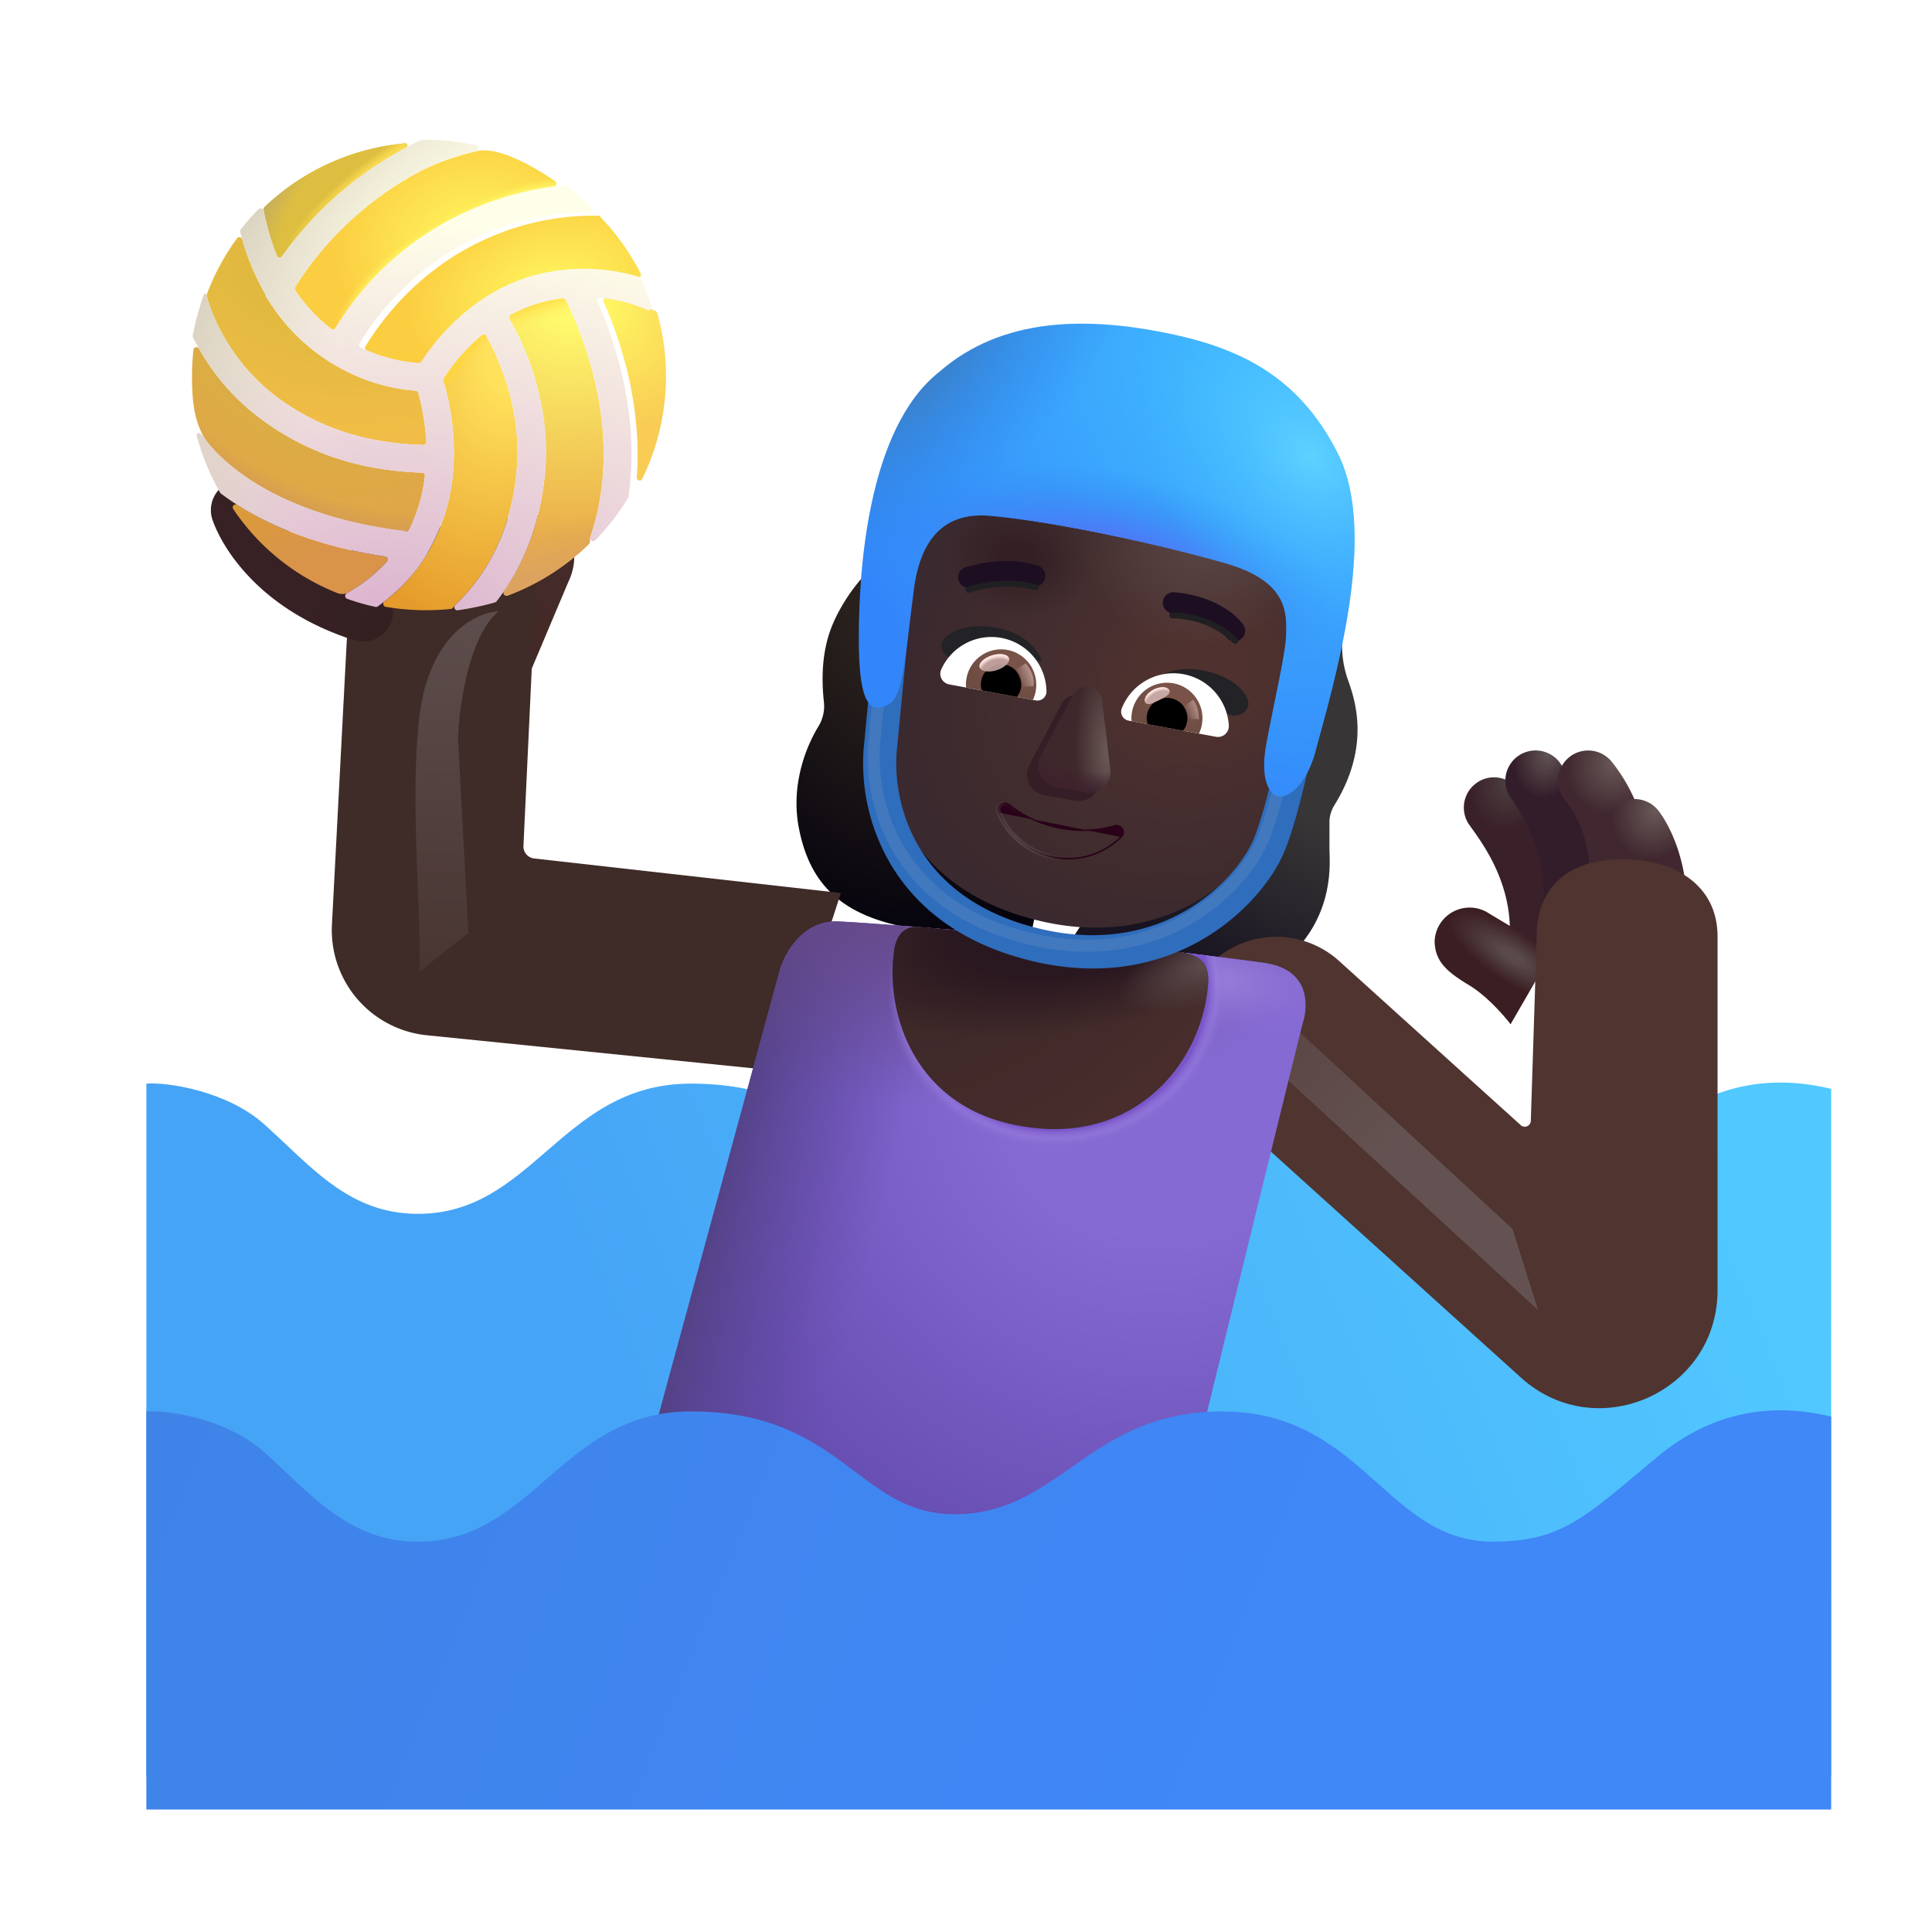
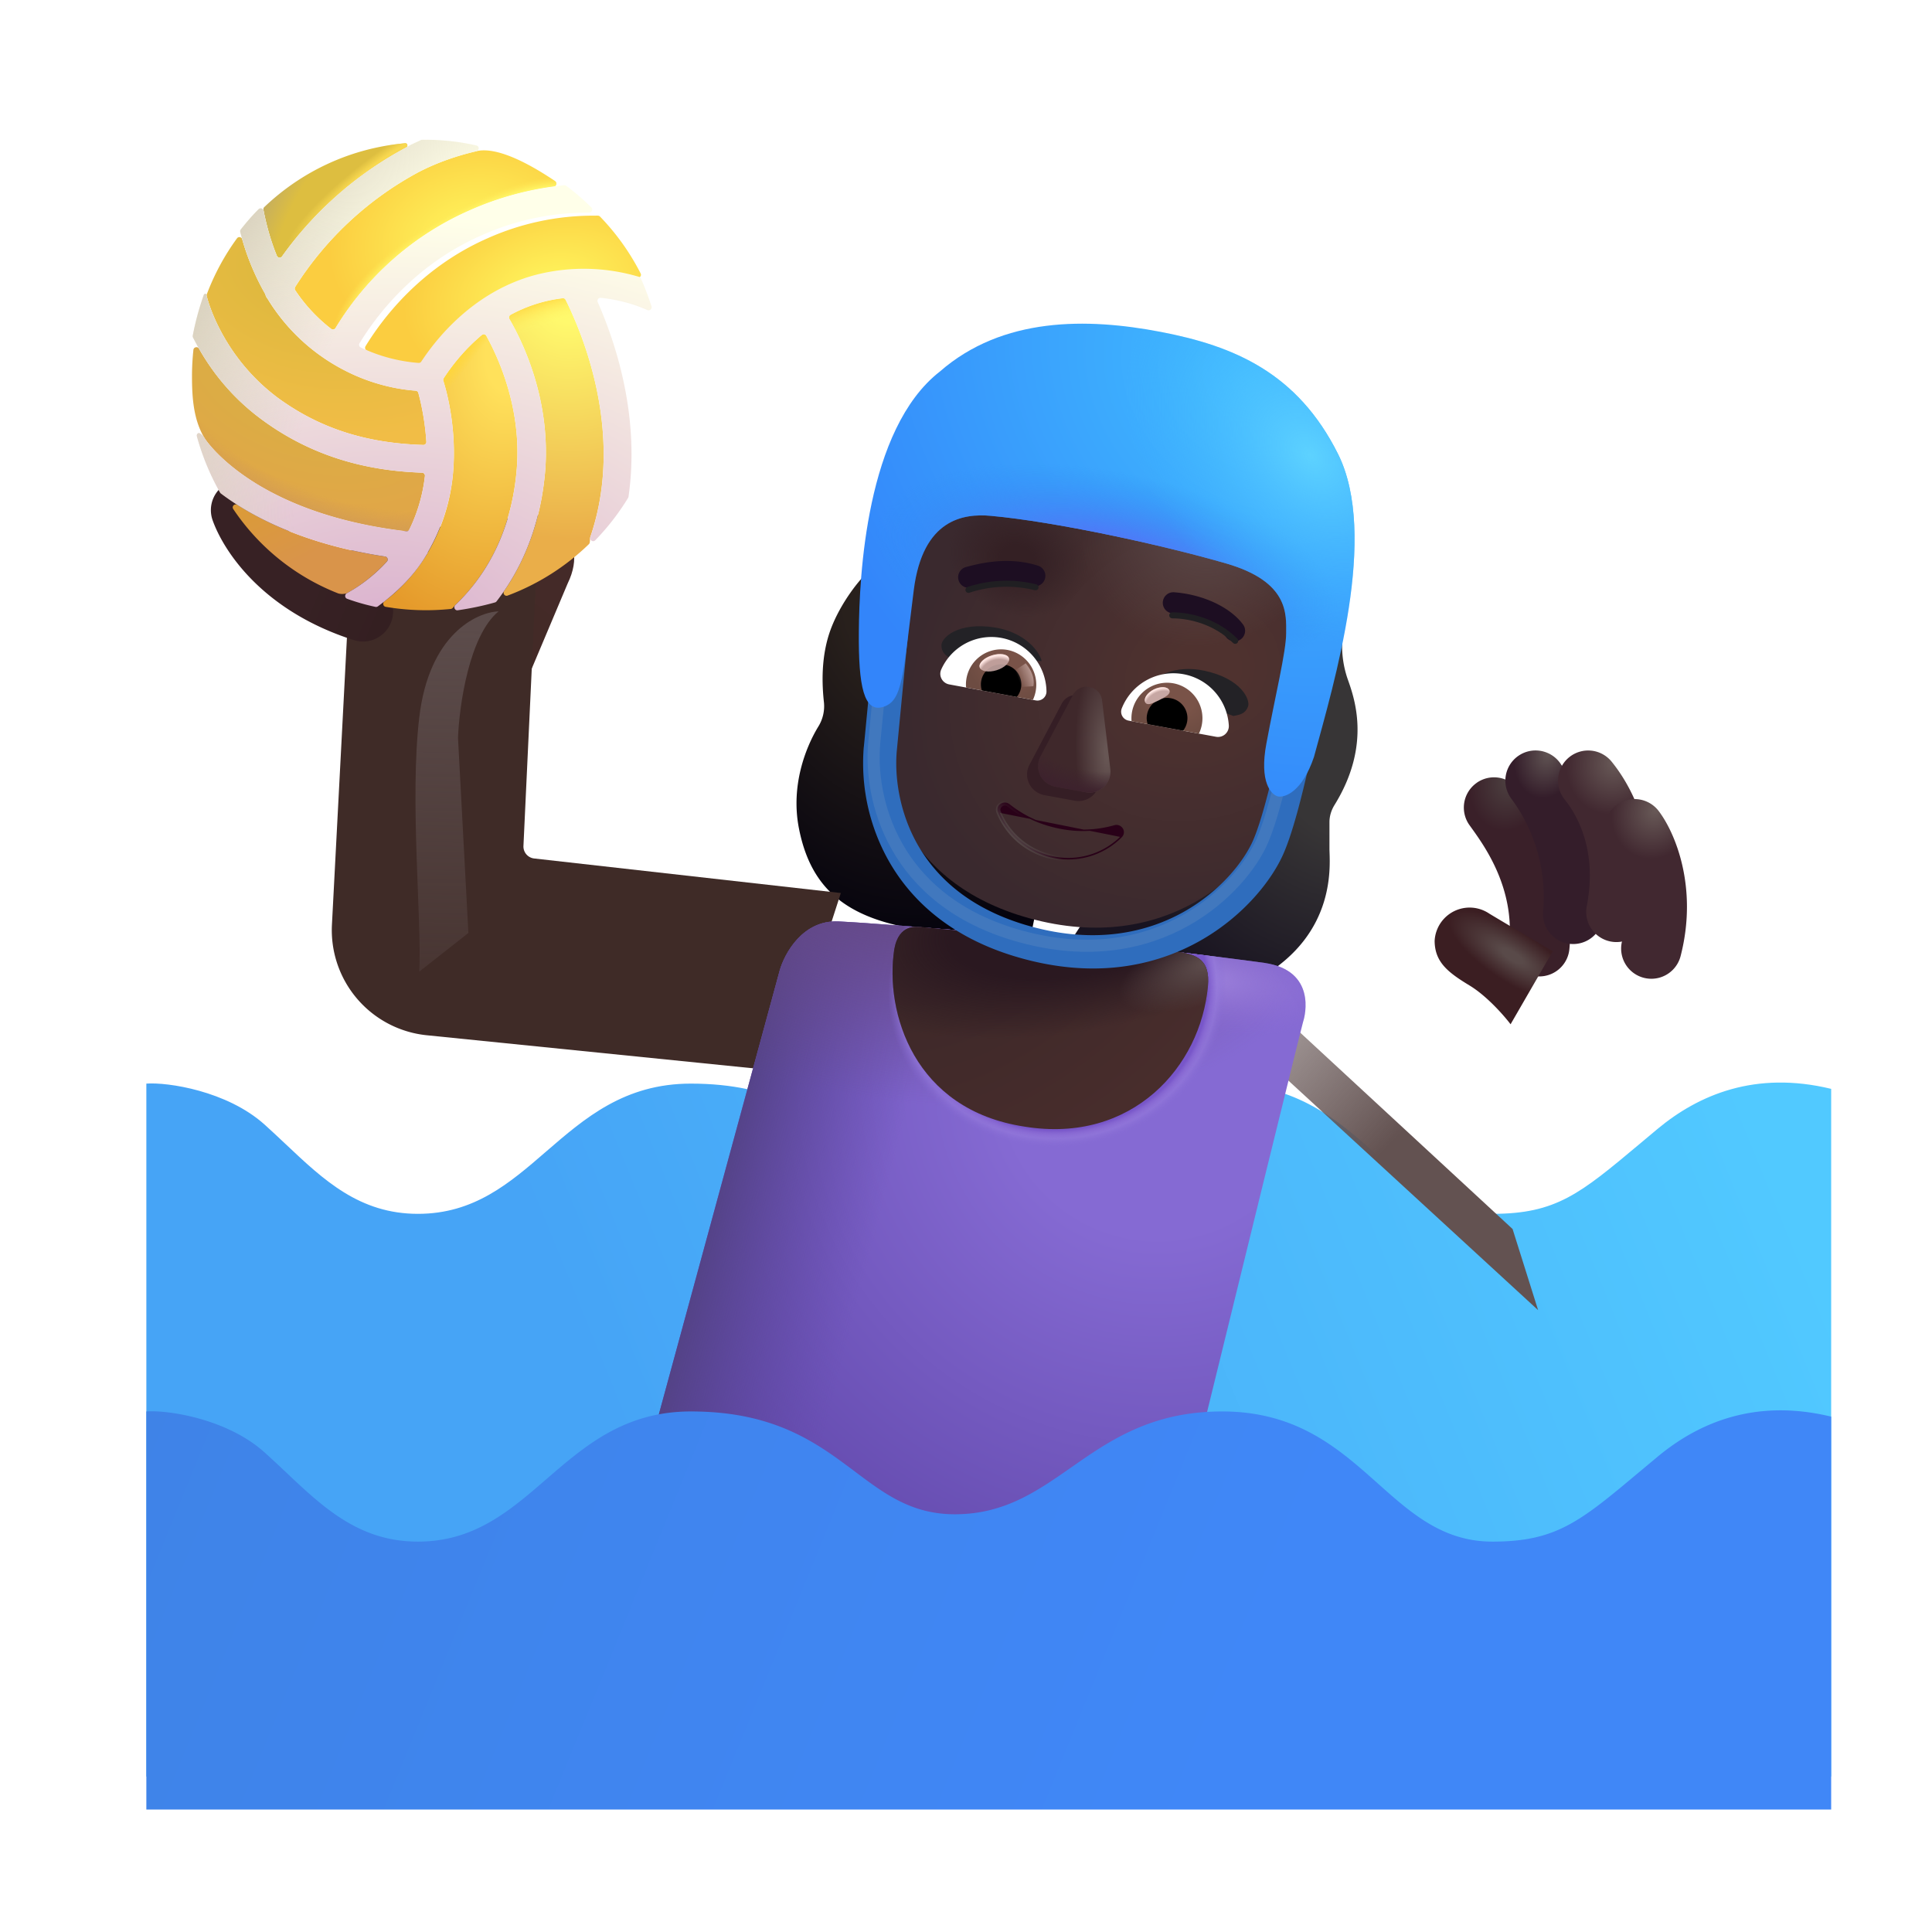
<svg xmlns="http://www.w3.org/2000/svg" fill="none" viewBox="0 0 32 32">
  <path fill="url(#svg-7a8cb580-20f5-4a3d-83d5-8f0069f72189-a)" d="M13.754 10.438c.163-.45.503-.878.672-1.008l3.375 2.43-.742 3.718c-.094 0-.552-.031-1.633-.156-1.351-.156-1.992-.656-2.195-1.711-.134-.697.11-1.325.32-1.672a.64.64 0 0 0 .097-.397c-.035-.313-.051-.769.106-1.204" />
  <path fill="url(#svg-c3cb347f-16fa-47b8-8681-a25834ee4f38-b)" d="M22.317 11.234a1.7 1.7 0 0 1-.086-.617c.063 0-.75-.104-1.164-.156l-3.531 5.43 3.336.304c1.289-.742 1.148-1.906 1.148-2.14v-.439c0-.101.032-.2.085-.285.623-1.008.317-1.797.212-2.097" />
  <g filter="url(#svg-6f49982a-22cb-4967-846c-f265bbb635cb-c)">
    <path fill="url(#svg-cf3b185f-c02e-48ba-bf2b-875a1e7f8892-d)" d="M30.18 29.575v-11.39c-1.258-.305-2.198.1-2.875.663l-.301.252c-.982.822-1.379 1.155-2.434 1.155-.818 0-1.343-.468-1.903-.967-.644-.574-1.335-1.19-2.573-1.19-1.172 0-1.859.48-2.504.929-.571.399-1.11.774-1.926.774-.712 0-1.16-.336-1.657-.71-.623-.467-1.323-.993-2.714-.993-1.098 0-1.755.57-2.395 1.123-.605.524-1.194 1.034-2.125 1.034-.968 0-1.56-.558-2.194-1.157q-.169-.16-.345-.32c-.625-.562-1.612-.706-1.96-.68v11.477z" />
  </g>
  <path fill="url(#svg-4e63a403-665d-404d-8111-c7bc90f97ad2-e)" d="m8.625 8.669.458.045c.064.006.128.02.182.056.242.158.338.483.137.895l-.87 2.062-.892-.84z" />
  <g filter="url(#svg-f590b99e-bad4-4f58-9f89-486b6109de8b-f)">
    <path fill="#3F2B27" d="m5.298 15.914.335-6.413 3.094-.375-.257 5.485a.2.2 0 0 0 .177.208l5.08.572-.954 2.954-5.904-.598a1.75 1.75 0 0 1-1.571-1.833" />
  </g>
  <path fill="url(#svg-e142486f-bb5a-4b6c-b466-99558a01ae07-g)" fill-rule="evenodd" d="M24.46 12.965a.5.5 0 0 1 .697.125l.04.056c.214.294.92 1.264.797 2.574a.5.5 0 1 1-.996-.095c.087-.915-.401-1.598-.617-1.9l-.046-.064a.5.5 0 0 1 .126-.696" clip-rule="evenodd" />
  <path fill="url(#svg-4f0b7ac8-6e40-4801-973e-3ffba33bb68b-h)" fill-rule="evenodd" d="M3.824 7.979a.5.5 0 0 1 .639.302c.08.225.493.986 1.711 1.372a.5.5 0 0 1-.302.953c-1.544-.489-2.176-1.499-2.35-1.988a.5.5 0 0 1 .302-.639" clip-rule="evenodd" />
  <path fill="url(#svg-ebf07226-ad10-495c-93e6-81329e4ba401-i)" fill-rule="evenodd" d="M25.148 12.52a.5.5 0 0 1 .709.143c.188.27.824 1.181.695 2.537a.5.5 0 0 1-.995-.094 2.73 2.73 0 0 0-.534-1.89.5.5 0 0 1 .125-.696" clip-rule="evenodd" />
  <path fill="url(#svg-86127759-4a9a-4e08-afd9-a468758bfb91-j)" fill-rule="evenodd" d="M25.992 12.541a.5.5 0 0 1 .703.076c.268.331.83 1.207.571 2.567a.5.5 0 1 1-.982-.187c.186-.976-.212-1.56-.367-1.753a.5.5 0 0 1 .075-.703" clip-rule="evenodd" />
  <path fill="url(#svg-8e77e74d-5018-4f7e-bd33-2e7cff582fa3-k)" fill-rule="evenodd" d="M26.77 13.339a.5.5 0 0 1 .7.09c.267.347.662 1.258.366 2.407a.5.5 0 1 1-.969-.25c.212-.818-.089-1.416-.189-1.546a.5.5 0 0 1 .091-.701" clip-rule="evenodd" />
  <path fill="url(#svg-99f26bfc-3a19-4ad0-9054-695f59186c3f-l)" d="M24.344 16.325c.287.175.57.5.676.64l.699-1.21c-.192-.113-.67-.393-1.051-.622a.58.58 0 0 0-.906.454c.004.351.222.52.582.738" />
  <g filter="url(#svg-705c9722-bf85-4fd4-82b5-439a37e42507-m)">
-     <path fill="#4F3430" fill-rule="evenodd" d="M26.375 14.731c.856 0 1.573.425 1.573 1.281v5.858c0 1.69-2.003 2.58-3.257 1.447l-5.09-4.6a1.55 1.55 0 1 1 2.079-2.3l3.008 2.719a.1.1 0 0 0 .167-.071l.098-3.053c0-.856.566-1.28 1.422-1.28" clip-rule="evenodd" />
-   </g>
+     </g>
  <g filter="url(#svg-76a92fa5-38d7-4e67-a945-34b554bb7b0e-n)">
    <path fill="url(#svg-4ed2902d-f99c-48e3-adcf-cf6767498a11-o)" d="m25.476 21.7-4.641-4.266.078-.906 4.14 3.828z" />
  </g>
  <path fill="url(#svg-28eab870-75a6-4108-b263-65e1e860a673-p)" d="M3.424 4.875a.04.04 0 0 0-.002.025c.03.13.288 1.023 1.178 1.688.687.502 1.454.753 2.411.782a.05.05 0 0 0 .051-.053 4.2 4.2 0 0 0-.133-.81.05.05 0 0 0-.045-.036 3.1 3.1 0 0 1-1.208-.353 3.2 3.2 0 0 1-1.248-1.175.1.1 0 0 1-.02-.033l-.016-.042-.004-.009a4 4 0 0 1-.375-.895c-.012-.04-.064-.05-.088-.016a3.9 3.9 0 0 0-.5.927" />
  <path fill="url(#svg-9d65c44c-c749-4505-9b94-beceeb1ebca5-q)" d="M3.388 7.256c.01.021.797 1.243 3.34 1.543a.05.05 0 0 0 .05-.027c.148-.296.227-.6.26-.888a.05.05 0 0 0-.047-.055c-.736-.026-1.714-.182-2.663-.886a3.75 3.75 0 0 1-1.03-1.166c-.024-.042-.088-.03-.094.017a4 4 0 0 0-.024.439c0 .369.028.726.208 1.023" />
  <path fill="url(#svg-27a6a955-2ddd-417f-938a-a0e6c4d8e532-r)" d="M3.388 7.256c.01.021.797 1.243 3.34 1.543a.05.05 0 0 0 .05-.027c.148-.296.227-.6.26-.888a.05.05 0 0 0-.047-.055c-.736-.026-1.714-.182-2.663-.886a3.75 3.75 0 0 1-1.03-1.166c-.024-.042-.088-.03-.094.017a4 4 0 0 0-.024.439c0 .369.028.726.208 1.023" />
  <path fill="url(#svg-a522b9b3-c615-4fd7-8d52-dd711077ed96-s)" d="M5.605 9.83a.25.25 0 0 0 .14-.004c.272-.151.486-.334.663-.526.027-.03.01-.076-.03-.082-1.132-.172-1.919-.52-2.445-.855-.046-.03-.1.024-.07.068A3.73 3.73 0 0 0 5.605 9.83" />
  <path fill="url(#svg-64596f47-e437-4f64-b27f-f5ddf16219da-t)" d="M7.467 10.086c.031-.003.052-.044.075-.066.42-.4.922-1.1 1.017-2.252.08-.989-.289-1.816-.504-2.206a.048.048 0 0 0-.074-.013c-.324.27-.535.568-.631.716a.05.05 0 0 0-.006.042c.076.246.22.846.16 1.524a3.16 3.16 0 0 1-.418 1.322l-.003.008-.013.024-.008.01a2.8 2.8 0 0 1-.695.766c-.034.027-.022.082.021.09a4 4 0 0 0 1.079.035" />
  <path fill="url(#svg-f2c14bd7-9122-4351-84d0-df7a9b73a090-u)" d="M7.467 10.086c.031-.003.052-.044.075-.066.42-.4.922-1.1 1.017-2.252.08-.989-.289-1.816-.504-2.206a.048.048 0 0 0-.074-.013c-.324.27-.535.568-.631.716a.05.05 0 0 0-.006.042c.076.246.22.846.16 1.524a3.16 3.16 0 0 1-.418 1.322l-.003.008-.013.024-.008.01a2.8 2.8 0 0 1-.695.766c-.034.027-.022.082.021.09a4 4 0 0 0 1.079.035" />
  <path fill="url(#svg-31ad2f00-b27a-421f-9fbe-9e050a5b2435-v)" d="M9.754 9.013c.025-.025.013-.08.022-.114l.001-.004c.588-1.714-.152-3.418-.409-3.929a.05.05 0 0 0-.048-.026 2.4 2.4 0 0 0-.863.275.05.05 0 0 0-.019.068c.247.43.682 1.366.592 2.517-.074.872-.357 1.518-.68 1.989-.028.04.012.093.057.076.508-.19.965-.482 1.347-.852" />
-   <path fill="url(#svg-4167397e-583e-4556-939c-2b1ca11aa1ca-w)" d="M9.754 9.013c.025-.025.013-.08.022-.114l.001-.004c.588-1.714-.152-3.418-.409-3.929a.05.05 0 0 0-.048-.026 2.4 2.4 0 0 0-.863.275.05.05 0 0 0-.019.068c.247.43.682 1.366.592 2.517-.074.872-.357 1.518-.68 1.989-.028.04.012.093.057.076.508-.19.965-.482 1.347-.852" />
  <path fill="url(#svg-3797564e-71d3-4e64-9e34-aaa1c0016dc5-x)" d="M9.754 9.013c.025-.025.013-.08.022-.114l.001-.004c.588-1.714-.152-3.418-.409-3.929a.05.05 0 0 0-.048-.026 2.4 2.4 0 0 0-.863.275.05.05 0 0 0-.019.068c.247.43.682 1.366.592 2.517-.074.872-.357 1.518-.68 1.989-.028.04.012.093.057.076.508-.19.965-.482 1.347-.852" />
  <g filter="url(#svg-dd1a6d99-949c-4aff-baf3-4bcc172e8ee5-y)">
-     <path fill="url(#svg-c7547da3-0a5a-4e7e-825d-2409a644c087-z)" d="M10.786 5.183c-.008-.026-.042-.037-.067-.048a2.5 2.5 0 0 0-.77-.201.05.05 0 0 0-.05.069c.254.573.64 1.664.547 2.901-.005.055.068.078.092.028a3.88 3.88 0 0 0 .248-2.75" />
-   </g>
+     </g>
  <g filter="url(#svg-d720bd6a-a710-41bf-9d86-c32c6ebdfcd0-A)">
    <path fill="url(#svg-43c92e7f-a69b-43fe-ab43-5377f0d3faf1-B)" d="M6.977 5.99c.223-.341.846-1.164 1.906-1.44a3.2 3.2 0 0 1 1.57-.001c.042.01.078-.032.058-.07a3.9 3.9 0 0 0-.674-.943c-.018-.02-.054-.014-.08-.014a4.3 4.3 0 0 0-1.793.38c-1.136.503-1.76 1.374-2.01 1.783a.05.05 0 0 0 .02.07c.4.19.76.243.958.256a.05.05 0 0 0 .045-.022" />
  </g>
  <path fill="url(#svg-88fac9c8-3c89-49f0-bc68-dfb57a7a2097-C)" d="M9.193 3c.038.025.023.084-.022.09a5 5 0 0 0-1.395.395 4.9 4.9 0 0 0-2.218 1.948.05.05 0 0 1-.073.014 2.7 2.7 0 0 1-.596-.64.05.05 0 0 1-.001-.053A5.5 5.5 0 0 1 6.94 2.847a4.1 4.1 0 0 1 .95-.343c.361-.085.938.247 1.303.495" />
  <path fill="url(#svg-14c47e9e-e6c2-44ce-bd69-21baa26fb53b-D)" d="M9.193 3c.038.025.023.084-.022.09a5 5 0 0 0-1.395.395 4.9 4.9 0 0 0-2.218 1.948.05.05 0 0 1-.073.014 2.7 2.7 0 0 1-.596-.64.05.05 0 0 1-.001-.053A5.5 5.5 0 0 1 6.94 2.847a4.1 4.1 0 0 1 .95-.343c.361-.085.938.247 1.303.495" />
  <path fill="url(#svg-655d429f-f92a-46c8-9681-a9185d5874d5-E)" d="M4.373 3.435c-.014.013-.01.037-.007.056q.084.42.22.747a.05.05 0 0 0 .086.01A6 6 0 0 1 6.73 2.44c.031-.02.018-.07-.02-.067-.904.079-1.719.469-2.338 1.062" />
  <path fill="url(#svg-cd792869-9d97-4ab4-8bc5-88c882826577-F)" d="M4.373 3.435c-.014.013-.01.037-.007.056q.084.42.22.747a.05.05 0 0 0 .086.01A6 6 0 0 1 6.73 2.44c.031-.02.018-.07-.02-.067-.904.079-1.719.469-2.338 1.062" />
  <path fill="url(#svg-2cda84f5-d2b4-487c-8cce-4ffa2eb7cfdf-G)" d="M8.883 4.55C7.823 4.826 7.2 5.65 6.977 5.99a.05.05 0 0 1-.045.021 2.7 2.7 0 0 1-.957-.256.05.05 0 0 1-.02-.07c.25-.41.873-1.28 2.009-1.782a4.3 4.3 0 0 1 1.792-.381c.046 0 .07-.055.038-.087a4 4 0 0 0-.415-.357.05.05 0 0 0-.034-.01 5.1 5.1 0 0 0-1.57.417 4.9 4.9 0 0 0-2.217 1.948.05.05 0 0 1-.073.014 2.7 2.7 0 0 1-.596-.64.05.05 0 0 1-.001-.053A5.5 5.5 0 0 1 6.94 2.847c.319-.167.664-.274.95-.342.05-.013.053-.084.002-.095a3.8 3.8 0 0 0-.837-.095h-.061a.1.1 0 0 0-.023.005c-.08.04-.16.07-.24.12a6 6 0 0 0-2.06 1.807.05.05 0 0 1-.085-.009 4 4 0 0 1-.22-.747c-.008-.039-.055-.054-.083-.026-.105.104-.203.219-.295.335a.05.05 0 0 0-.009.043 4.2 4.2 0 0 0 .413 1.026.2.2 0 0 0 .044.083 3.2 3.2 0 0 0 1.24 1.166c.489.259.949.337 1.208.353a.05.05 0 0 1 .045.036c.049.175.11.47.133.81a.05.05 0 0 1-.05.053c-.957-.029-1.725-.28-2.412-.782-.951-.71-1.18-1.682-1.18-1.703 0-.026-.037-.025-.045 0a4.6 4.6 0 0 0-.182.673.05.05 0 0 0 .004.032c.2.395.543.92 1.131 1.353.949.704 1.927.86 2.663.886a.05.05 0 0 1 .048.055 2.7 2.7 0 0 1-.26.888.05.05 0 0 1-.051.027c-2.543-.3-3.33-1.522-3.34-1.543a.23.23 0 0 0-.075-.077c-.03-.019-.061.012-.052.047.092.334.22.641.383.93a.1.1 0 0 0 .013.016c.512.387 1.371.841 2.722 1.046.039.006.056.053.03.082a2.6 2.6 0 0 1-.665.526c-.038.021-.035.078.006.092q.225.082.469.134a.05.05 0 0 0 .039-.008q.53-.387.804-.85l.008-.01.013-.023q.004-.013.01-.025a3.2 3.2 0 0 0 .411-1.305 4.2 4.2 0 0 0-.16-1.524.05.05 0 0 1 .006-.042 3.3 3.3 0 0 1 .631-.716.048.048 0 0 1 .074.013c.215.39.584 1.217.505 2.206-.096 1.151-.598 1.852-1.018 2.252-.036.034-.008.096.04.088q.32-.046.617-.13a.05.05 0 0 0 .026-.018c.372-.48.722-1.176.805-2.16.09-1.151-.345-2.087-.592-2.517a.05.05 0 0 1 .019-.068 2.37 2.37 0 0 1 .863-.275c.02-.002.04.008.048.026.257.511.997 2.215.41 3.93-.018.05.044.091.081.053a4 4 0 0 0 .544-.702.1.1 0 0 0 .007-.019c.197-1.369-.236-2.602-.51-3.225a.05.05 0 0 1 .05-.07c.33.034.593.123.77.202.04.019.085-.02.071-.061a5 5 0 0 0-.175-.461.05.05 0 0 0-.03-.027 3.2 3.2 0 0 0-1.703-.036" />
  <path fill="url(#svg-ba34f12d-da16-455a-bf92-c810c376afa7-H)" d="M8.883 4.55C7.823 4.826 7.2 5.65 6.977 5.99a.05.05 0 0 1-.045.021 2.7 2.7 0 0 1-.957-.256.05.05 0 0 1-.02-.07c.25-.41.873-1.28 2.009-1.782a4.3 4.3 0 0 1 1.792-.381c.046 0 .07-.055.038-.087a4 4 0 0 0-.415-.357.05.05 0 0 0-.034-.01 5.1 5.1 0 0 0-1.57.417 4.9 4.9 0 0 0-2.217 1.948.05.05 0 0 1-.073.014 2.7 2.7 0 0 1-.596-.64.05.05 0 0 1-.001-.053A5.5 5.5 0 0 1 6.94 2.847c.319-.167.664-.274.95-.342.05-.013.053-.084.002-.095a3.8 3.8 0 0 0-.837-.095h-.061a.1.1 0 0 0-.023.005c-.08.04-.16.07-.24.12a6 6 0 0 0-2.06 1.807.05.05 0 0 1-.085-.009 4 4 0 0 1-.22-.747c-.008-.039-.055-.054-.083-.026-.105.104-.203.219-.295.335a.05.05 0 0 0-.009.043 4.2 4.2 0 0 0 .413 1.026.2.2 0 0 0 .044.083 3.2 3.2 0 0 0 1.24 1.166c.489.259.949.337 1.208.353a.05.05 0 0 1 .045.036c.049.175.11.47.133.81a.05.05 0 0 1-.05.053c-.957-.029-1.725-.28-2.412-.782-.951-.71-1.18-1.682-1.18-1.703 0-.026-.037-.025-.045 0a4.6 4.6 0 0 0-.182.673.05.05 0 0 0 .004.032c.2.395.543.92 1.131 1.353.949.704 1.927.86 2.663.886a.05.05 0 0 1 .048.055 2.7 2.7 0 0 1-.26.888.05.05 0 0 1-.051.027c-2.543-.3-3.33-1.522-3.34-1.543a.23.23 0 0 0-.075-.077c-.03-.019-.061.012-.052.047.092.334.22.641.383.93a.1.1 0 0 0 .013.016c.512.387 1.371.841 2.722 1.046.039.006.056.053.03.082a2.6 2.6 0 0 1-.665.526c-.038.021-.035.078.006.092q.225.082.469.134a.05.05 0 0 0 .039-.008q.53-.387.804-.85l.008-.01.013-.023q.004-.013.01-.025a3.2 3.2 0 0 0 .411-1.305 4.2 4.2 0 0 0-.16-1.524.05.05 0 0 1 .006-.042 3.3 3.3 0 0 1 .631-.716.048.048 0 0 1 .074.013c.215.39.584 1.217.505 2.206-.096 1.151-.598 1.852-1.018 2.252-.036.034-.008.096.04.088q.32-.046.617-.13a.05.05 0 0 0 .026-.018c.372-.48.722-1.176.805-2.16.09-1.151-.345-2.087-.592-2.517a.05.05 0 0 1 .019-.068 2.37 2.37 0 0 1 .863-.275c.02-.002.04.008.048.026.257.511.997 2.215.41 3.93-.018.05.044.091.081.053a4 4 0 0 0 .544-.702.1.1 0 0 0 .007-.019c.197-1.369-.236-2.602-.51-3.225a.05.05 0 0 1 .05-.07c.33.034.593.123.77.202.04.019.085-.02.071-.061a5 5 0 0 0-.175-.461.05.05 0 0 0-.03-.027 3.2 3.2 0 0 0-1.703-.036" />
  <path fill="url(#svg-5a2dfd8f-d842-4cc5-b911-fe77096f9ea5-I)" d="m12.914 16.075-2.14 7.86 4.609 2.171 4.422-1.953c.583-2.38 1.756-7.16 1.78-7.234.032-.094.22-.844-.64-.97-2.61-.358-6.328-.655-7.062-.687-.588-.025-.89.532-.969.813" />
  <path fill="url(#svg-b011d947-49f4-4d0a-81d6-be4174ddc27c-J)" d="m12.914 16.075-2.14 7.86 4.609 2.171 4.422-1.953c.583-2.38 1.756-7.16 1.78-7.234.032-.094.22-.844-.64-.97-2.61-.358-6.328-.655-7.062-.687-.588-.025-.89.532-.969.813" />
  <path fill="url(#svg-79c64871-ccb4-4bc8-bc25-77eb53e59a77-K)" d="m12.914 16.075-2.14 7.86 4.609 2.171 4.422-1.953c.583-2.38 1.756-7.16 1.78-7.234.032-.094.22-.844-.64-.97-2.61-.358-6.328-.655-7.062-.687-.588-.025-.89.532-.969.813" />
  <path fill="url(#svg-2c1a12e5-02fc-4872-ab48-9d44c75a15f5-L)" d="m12.914 16.075-2.14 7.86 4.609 2.171 4.422-1.953c.583-2.38 1.756-7.16 1.78-7.234.032-.094.22-.844-.64-.97-2.61-.358-6.328-.655-7.062-.687-.588-.025-.89.532-.969.813" />
  <path fill="url(#svg-59c20176-1912-4e86-b97b-a6602af45aef-M)" d="m12.914 16.075-2.14 7.86 4.609 2.171 4.422-1.953c.583-2.38 1.756-7.16 1.78-7.234.032-.094.22-.844-.64-.97-2.61-.358-6.328-.655-7.062-.687-.588-.025-.89.532-.969.813" />
  <path fill="url(#svg-b3a965ce-f996-4e28-be27-531ac1c1f8d3-N)" d="m12.914 16.075-2.14 7.86 4.609 2.171 4.422-1.953c.583-2.38 1.756-7.16 1.78-7.234.032-.094.22-.844-.64-.97-2.61-.358-6.328-.655-7.062-.687-.588-.025-.89.532-.969.813" />
  <path fill="url(#svg-90708c35-f2a7-41b0-a091-ee5c353e0460-O)" d="M14.812 15.723c.078-.437.383-.364.422-.371l4.329.421c.25.047.483.119.444.56-.117 1.328-1.25 2.617-3.034 2.328-1.84-.277-2.321-1.895-2.161-2.938" />
  <path fill="url(#svg-b19b5996-5c3f-4646-90e9-f9710882f6b1-P)" d="M14.812 15.723c.078-.437.383-.364.422-.371l4.329.421c.25.047.483.119.444.56-.117 1.328-1.25 2.617-3.034 2.328-1.84-.277-2.321-1.895-2.161-2.938" />
  <path fill="url(#svg-0786dd5e-00fc-4704-923d-038cff53b9a6-Q)" d="M14.812 15.723c.078-.437.383-.364.422-.371l4.329.421c.25.047.483.119.444.56-.117 1.328-1.25 2.617-3.034 2.328-1.84-.277-2.321-1.895-2.161-2.938" />
  <g filter="url(#svg-f036ff80-b922-4ab5-9183-bf1e9c0c17c6-R)">
    <path fill="url(#svg-7b2ba4d2-e2f2-46ac-bc9c-556406284bd7-S)" d="M30.18 30.122v-6.508c-1.258-.305-2.198.101-2.875.664l-.301.251c-.982.823-1.379 1.155-2.434 1.155-.818 0-1.343-.467-1.903-.967-.644-.573-1.335-1.189-2.573-1.189-1.172 0-1.859.479-2.504.929-.571.398-1.11.774-1.926.774-.712 0-1.16-.336-1.657-.71-.623-.467-1.323-.993-2.714-.993-1.098 0-1.755.57-2.395 1.123-.605.523-1.194 1.033-2.125 1.033-.968 0-1.56-.557-2.194-1.156a20 20 0 0 0-.345-.32c-.625-.563-1.612-.706-1.96-.68v6.594z" />
  </g>
  <g filter="url(#svg-3b4757d4-285e-4a4c-b146-9739bc10292a-T)">
    <path fill="url(#svg-f586f92d-b3e1-4bed-a722-b23b9cedb9f0-U)" d="M6.945 11.876c.163-1.363.943-1.735 1.313-1.75-.488.4-.651 1.562-.672 2.094l.172 3.233-.813.64c.042-.864-.162-2.855 0-4.217" />
  </g>
  <g filter="url(#svg-184166c2-c520-4193-81b6-fe4066425fff-V)">
    <path fill="url(#svg-6b7c0381-c1a3-41e9-b5c9-5857030a40ec-W)" d="m14.481 12.297.187-1.946c.449-2.856 1.355-3.257 1.752-3.101 1 0 3.331.15 4.656.75s.905 2.339.53 3.133c-.131.578-.418 2.143-.696 2.789-.337.781-1.723 2.22-4.015 1.586-2.132-.59-2.5-2.313-2.414-3.211" />
    <path fill="url(#svg-18e57a7d-bedb-4164-a013-6d18fef0c13d-X)" d="m14.481 12.297.187-1.946c.449-2.856 1.355-3.257 1.752-3.101 1 0 3.331.15 4.656.75s.905 2.339.53 3.133c-.131.578-.418 2.143-.696 2.789-.337.781-1.723 2.22-4.015 1.586-2.132-.59-2.5-2.313-2.414-3.211" />
    <path fill="url(#svg-64c17592-41d2-408d-9b58-496194690c1d-Y)" d="m14.481 12.297.187-1.946c.449-2.856 1.355-3.257 1.752-3.101 1 0 3.331.15 4.656.75s.905 2.339.53 3.133c-.131.578-.418 2.143-.696 2.789-.337.781-1.723 2.22-4.015 1.586-2.132-.59-2.5-2.313-2.414-3.211" />
  </g>
  <g filter="url(#svg-0f0e2fe8-f70a-4ca8-b269-1deeba656031-Z)">
    <path fill="#1D0E22" fill-rule="evenodd" d="M17.09 9.905c-.38-.127-.778-.037-1.003.026a.175.175 0 0 1-.094-.337c.234-.065.721-.183 1.208-.021a.175.175 0 0 1-.11.332" clip-rule="evenodd" />
  </g>
  <g filter="url(#svg-81b43626-a35d-4a26-aa7d-7a13f26ddeac-aa)">
    <path fill="#1D0E22" fill-rule="evenodd" d="M19.26 10.17a.175.175 0 0 0 .161.189c.413.032.746.21.883.388a.175.175 0 1 0 .278-.212c-.215-.282-.656-.488-1.133-.525a.175.175 0 0 0-.189.16" clip-rule="evenodd" />
  </g>
  <g filter="url(#svg-af7cf11c-f5cc-4155-830c-724fc2dbd6b5-ab)">
    <path fill="#351E25" d="m17.587 11.652-.535 1.014c-.11.209.014.46.248.504l.498.092a.348.348 0 0 0 .411-.382l-.137-1.138c-.029-.252-.365-.314-.485-.09" />
  </g>
  <g filter="url(#svg-a829e629-930d-48e0-89f5-ea19d6989d06-ac)">
    <path fill="url(#svg-d8332411-4bc7-4950-b153-1d73162b754e-ad)" d="m17.77 11.513-.536 1.014c-.11.209.014.46.248.504l.498.091a.348.348 0 0 0 .411-.381l-.137-1.139c-.028-.251-.365-.313-.485-.09" />
    <path fill="url(#svg-e2e8628c-8ffd-4f10-811c-ff248b903172-ae)" d="m17.77 11.513-.536 1.014c-.11.209.014.46.248.504l.498.091a.348.348 0 0 0 .411-.381l-.137-1.139c-.028-.251-.365-.313-.485-.09" />
  </g>
  <path fill="#290118" stroke="url(#svg-88e86074-5a39-4322-8b9f-134e1213c512-af)" stroke-width=".05" d="M18.58 13.867a.115.115 0 0 0 .017-.146.124.124 0 0 0-.14-.053 1.9 1.9 0 0 1-.91.032 1.9 1.9 0 0 1-.826-.38.124.124 0 0 0-.15-.004.11.11 0 0 0-.04.14m2.05.411-.018-.017.017.017Zm0 0a1.25 1.25 0 0 1-1.136.343 1.25 1.25 0 0 1-.915-.753m0 0 .023-.01m-.023.01.023-.01m0 0c.148.365.476.654.897.738.422.085.835-.056 1.113-.335.07-.072-.004-.185-.1-.158a1.94 1.94 0 0 1-.92.032c-.322-.064-.61-.2-.837-.384-.078-.062-.191.017-.153.107Z" />
  <g filter="url(#svg-bbe341d5-b6a9-4e7e-834f-ac259673f6c2-ag)">
    <path fill="#232226" d="M15.493 10.737c0 .149.117.193.168.23l1.492.032c-.034-.154-.27-.473-.77-.555-.625-.101-.89.175-.89.293" />
  </g>
  <g filter="url(#svg-0738e6de-07f4-4614-a6b8-7b5b7ef7cb99-ah)">
    <path fill="#232226" d="M20.57 11.756c-.053.138-.178.136-.24.153l-1.401-.512c.087-.131.423-.344.918-.238.62.132.766.486.724.596" />
  </g>
  <path fill="#fff" d="M19.603 11.167a.92.92 0 0 1 .75.847.18.18 0 0 1-.214.189l-1.444-.267a.15.15 0 0 1-.115-.203.92.92 0 0 1 1.023-.566" />
  <path fill="url(#svg-3a61c5c1-db2c-4fa7-9b98-cae3d12db1fc-ai)" d="M19.437 11.318a.588.588 0 0 1 .421.833l-1.116-.206a.59.59 0 0 1 .694-.627" />
  <path fill="#000" d="M18.999 11.835a.335.335 0 0 1 .392-.27.335.335 0 0 1 .205.537l-.586-.108a.3.3 0 0 1-.011-.16" />
  <g filter="url(#svg-c0acba3b-49b7-46cf-9b96-202ee4398b47-aj)">
    <path fill="#C7A7A3" d="M19.368 11.433c.031.062-.067.113-.177.168-.11.054-.192.092-.223.03-.03-.062.034-.157.144-.212.111-.054.226-.048.256.014" />
    <path fill="url(#svg-3e32d7a4-b67f-4956-b26e-d192689bfc6e-ak)" d="M19.368 11.433c.031.062-.067.113-.177.168-.11.054-.192.092-.223.03-.03-.062.034-.157.144-.212.111-.054.226-.048.256.014" />
  </g>
  <g filter="url(#svg-c0102f59-c6f2-48af-baa7-2091ccc99f26-al)">
-     <path fill="url(#svg-c0b062ed-4c03-4bfa-82fb-4a039cac23a8-am)" d="M19.856 11.913a.55.55 0 0 0-.093-.325l-.201.152.048.16z" />
-   </g>
+     </g>
  <path fill="#fff" d="M16.587 10.566a.91.91 0 0 0-.996.52c-.05.106.017.229.131.25l1.433.265a.15.15 0 0 0 .178-.148.915.915 0 0 0-.746-.887" />
  <path fill="url(#svg-fb3d88ce-ba01-4c10-ac95-2101090d0c14-an)" d="M16.687 10.765a.583.583 0 0 0-.686.622l1.107.205a.587.587 0 0 0-.421-.827" />
  <path fill="#000" d="M16.91 11.399a.33.33 0 0 0-.268-.39.333.333 0 0 0-.38.426l.58.108a.33.33 0 0 0 .068-.144" />
  <g filter="url(#svg-cdb1f405-07b7-40c6-9121-b3e57a2aedc7-ao)">
    <path fill="url(#svg-9eae0f9c-2a93-4bd5-838b-99f8dd6fa95b-ap)" d="M17.116 11.366c.034-.185-.093-.335-.127-.38l-.217.144.07.252z" />
  </g>
  <g filter="url(#svg-24504426-d205-44e2-a967-36906f766dda-aq)" transform="rotate(-17.442 16.469 10.978)">
    <ellipse cx="16.469" cy="10.978" fill="#C7A7A3" fill-opacity=".9" rx=".254" ry=".129" />
    <ellipse cx="16.469" cy="10.978" fill="url(#svg-9aa9e57b-906c-4614-a59c-67dd243acb86-ar)" rx=".254" ry=".129" />
  </g>
  <g filter="url(#svg-943db555-306f-45b2-b4de-f89df6184928-as)">
    <path stroke="#201F22" stroke-linecap="round" stroke-width=".1" d="M16.041 9.77a2 2 0 0 1 1.11-.043" />
  </g>
  <g filter="url(#svg-27b3a04f-1e4e-47f6-b5bf-1315ab565c09-at)">
    <path stroke="#201F22" stroke-linecap="round" stroke-width=".1" d="M19.416 10.192c.316 0 .734.113 1.043.422" />
  </g>
  <g filter="url(#svg-625d8ef1-49d3-43f8-97e9-24a5b0bac005-au)">
    <path fill="#2F6DBD" fill-rule="evenodd" d="m14.208 12.27.187-1.945.547.053-.187 1.945c-.039.403.025 1 .34 1.56.312.552.877 1.084 1.873 1.36 2.131.59 3.394-.745 3.69-1.43.127-.296.264-.824.387-1.372a47 47 0 0 0 .19-.887c.04-.19.074-.358.102-.482l.537.121c-.027.119-.06.28-.1.472l-.024.113c-.05.238-.107.51-.168.784-.122.54-.268 1.118-.42 1.469-.378.878-1.887 2.422-4.34 1.742-1.136-.314-1.821-.939-2.205-1.62a3.3 3.3 0 0 1-.41-1.883" clip-rule="evenodd" />
  </g>
  <g filter="url(#svg-f2af74c3-3c19-4dfd-90e6-f778add26798-av)">
    <path stroke="#4178BE" stroke-width=".2" d="m14.668 10.352-.187 1.945c-.086.898.282 2.62 2.414 3.21 2.292.636 3.678-.804 4.015-1.585.279-.646.565-2.211.695-2.79" />
  </g>
  <path fill="url(#svg-553e29da-5440-49ff-a0fc-43c309f52126-aw)" d="M15.135 9.774c.148-1.181.828-1.271 1.277-1.23 1.074.097 2.836.48 3.899.789 1.044.303.992.847.992 1.152s-.18 1.035-.328 1.832c-.12.638.08.85.195.875.117.02.4-.081.594-.656.336-1.242 1.07-3.672.398-5.016s-1.719-1.789-2.937-2.023c-1.22-.235-2.618-.25-3.657.656-1.226.953-1.336 3.406-1.343 4.313-.008.906.085 1.343.406 1.242.32-.102.324-.504.504-1.934" />
  <path fill="url(#svg-a9d0fcd9-c19e-4097-8c1f-4b0ddf20ddcc-ax)" d="M15.135 9.774c.148-1.181.828-1.271 1.277-1.23 1.074.097 2.836.48 3.899.789 1.044.303.992.847.992 1.152s-.18 1.035-.328 1.832c-.12.638.08.85.195.875.117.02.4-.081.594-.656.336-1.242 1.07-3.672.398-5.016s-1.719-1.789-2.937-2.023c-1.22-.235-2.618-.25-3.657.656-1.226.953-1.336 3.406-1.343 4.313-.008.906.085 1.343.406 1.242.32-.102.324-.504.504-1.934" />
-   <path fill="url(#svg-2734bab0-d1e5-4721-8ad0-49a469cef34c-ay)" d="M15.135 9.774c.148-1.181.828-1.271 1.277-1.23 1.074.097 2.836.48 3.899.789 1.044.303.992.847.992 1.152s-.18 1.035-.328 1.832c-.12.638.08.85.195.875.117.02.4-.081.594-.656.336-1.242 1.07-3.672.398-5.016s-1.719-1.789-2.937-2.023c-1.22-.235-2.618-.25-3.657.656-1.226.953-1.336 3.406-1.343 4.313-.008.906.085 1.343.406 1.242.32-.102.324-.504.504-1.934" />
+   <path fill="url(#svg-2734bab0-d1e5-4721-8ad0-49a469cef34c-ay)" d="M15.135 9.774c.148-1.181.828-1.271 1.277-1.23 1.074.097 2.836.48 3.899.789 1.044.303.992.847.992 1.152s-.18 1.035-.328 1.832s-1.719-1.789-2.937-2.023c-1.22-.235-2.618-.25-3.657.656-1.226.953-1.336 3.406-1.343 4.313-.008.906.085 1.343.406 1.242.32-.102.324-.504.504-1.934" />
  <path fill="url(#svg-488c35a4-5581-470d-a3c1-f9699d471efc-az)" d="M15.135 9.774c.148-1.181.828-1.271 1.277-1.23 1.074.097 2.836.48 3.899.789 1.044.303.992.847.992 1.152s-.18 1.035-.328 1.832c-.12.638.08.85.195.875.117.02.4-.081.594-.656.336-1.242 1.07-3.672.398-5.016s-1.719-1.789-2.937-2.023c-1.22-.235-2.618-.25-3.657.656-1.226.953-1.336 3.406-1.343 4.313-.008.906.085 1.343.406 1.242.32-.102.324-.504.504-1.934" />
  <defs>
    <radialGradient id="svg-7a8cb580-20f5-4a3d-83d5-8f0069f72189-a" cx="0" cy="0" r="1" gradientTransform="matrix(.608 5.609 -4.205 .456 14.889 9.969)" gradientUnits="userSpaceOnUse">
      <stop offset=".214" stop-color="#28201C" />
      <stop offset="1" stop-color="#05030D" />
    </radialGradient>
    <radialGradient id="svg-c3cb347f-16fa-47b8-8681-a25834ee4f38-b" cx="0" cy="0" r="1" gradientTransform="rotate(124.509 8.12 12.111)scale(4.75 4.1)" gradientUnits="userSpaceOnUse">
      <stop offset=".351" stop-color="#373536" />
      <stop offset="1" stop-color="#181320" />
    </radialGradient>
    <radialGradient id="svg-e142486f-bb5a-4b6c-b466-99558a01ae07-g" cx="0" cy="0" r="1" gradientTransform="matrix(-.556 1.949 -1.482 -.423 25.008 12.92)" gradientUnits="userSpaceOnUse">
      <stop stop-color="#4D4141" />
      <stop offset=".42" stop-color="#3A2029" />
    </radialGradient>
    <radialGradient id="svg-ebf07226-ad10-495c-93e6-81329e4ba401-i" cx="0" cy="0" r="1" gradientTransform="matrix(-.516 1.905 -1.386 -.376 25.64 12.473)" gradientUnits="userSpaceOnUse">
      <stop stop-color="#615554" />
      <stop offset=".384" stop-color="#341D2A" />
    </radialGradient>
    <radialGradient id="svg-86127759-4a9a-4e08-afd9-a468758bfb91-j" cx="0" cy="0" r="1" gradientTransform="rotate(113.89 9.262 15.016)scale(1.871 1.682)" gradientUnits="userSpaceOnUse">
      <stop stop-color="#685957" />
      <stop offset=".467" stop-color="#412830" />
    </radialGradient>
    <radialGradient id="svg-8e77e74d-5018-4f7e-bd33-2e7cff582fa3-k" cx="0" cy="0" r="1" gradientTransform="matrix(-.679 1.612 -1.399 -.589 27.413 13.423)" gradientUnits="userSpaceOnUse">
      <stop stop-color="#685957" />
      <stop offset=".467" stop-color="#412830" />
    </radialGradient>
    <radialGradient id="svg-99f26bfc-3a19-4ad0-9054-695f59186c3f-l" cx="0" cy="0" r="1" gradientTransform="matrix(-.424 .652 -1.892 -1.23 25.052 15.835)" gradientUnits="userSpaceOnUse">
      <stop offset=".088" stop-color="#594A49" />
      <stop offset=".546" stop-color="#3B1E22" />
    </radialGradient>
    <radialGradient id="svg-28eab870-75a6-4108-b263-65e1e860a673-p" cx="0" cy="0" r="1" gradientTransform="matrix(-.906 2.219 -3.498 -1.429 4.883 4.606)" gradientUnits="userSpaceOnUse">
      <stop offset=".203" stop-color="#E0B93F" />
      <stop offset="1" stop-color="#F1BD46" />
    </radialGradient>
    <radialGradient id="svg-9d65c44c-c749-4505-9b94-beceeb1ebca5-q" cx="0" cy="0" r="1" gradientTransform="matrix(-.96 1.999 -3.513 -1.688 4.73 6.309)" gradientUnits="userSpaceOnUse">
      <stop offset=".203" stop-color="#DAAE44" />
      <stop offset="1" stop-color="#E2A548" />
    </radialGradient>
    <radialGradient id="svg-27a6a955-2ddd-417f-938a-a0e6c4d8e532-r" cx="0" cy="0" r="1" gradientTransform="matrix(-.516 1.391 -3.212 -1.191 5.508 7.06)" gradientUnits="userSpaceOnUse">
      <stop offset=".764" stop-color="#D39C52" stop-opacity="0" />
      <stop offset="1" stop-color="#D39C52" />
    </radialGradient>
    <radialGradient id="svg-a522b9b3-c615-4fd7-8d52-dd711077ed96-s" cx="0" cy="0" r="1" gradientTransform="rotate(73.347 -3.658 6.619)scale(1.436 2.952)" gradientUnits="userSpaceOnUse">
      <stop offset=".05" stop-color="#DB9C35" />
      <stop offset="1" stop-color="#D9944A" />
    </radialGradient>
    <radialGradient id="svg-64596f47-e437-4f64-b27f-f5ddf16219da-t" cx="0" cy="0" r="1" gradientTransform="matrix(-1.147 4.656 -2.928 -.721 8.57 5.7)" gradientUnits="userSpaceOnUse">
      <stop offset=".168" stop-color="#FFE15B" />
      <stop offset="1" stop-color="#E59A2B" />
    </radialGradient>
    <radialGradient id="svg-31ad2f00-b27a-421f-9fbe-9e050a5b2435-v" cx="0" cy="0" r="1" gradientTransform="matrix(.406 3.963 -3.918 .402 9.43 4.94)" gradientUnits="userSpaceOnUse">
      <stop offset=".1" stop-color="#FFF96D" />
      <stop offset="1" stop-color="#EAAE49" />
    </radialGradient>
    <radialGradient id="svg-4167397e-583e-4556-939c-2b1ca11aa1ca-w" cx="0" cy="0" r="1" gradientTransform="rotate(81.641 .742 8.022)scale(3.836 10.591)" gradientUnits="userSpaceOnUse">
      <stop offset=".667" stop-color="#DCA35E" stop-opacity="0" />
      <stop offset=".887" stop-color="#DCA35E" />
    </radialGradient>
    <radialGradient id="svg-3797564e-71d3-4e64-9e34-aaa1c0016dc5-x" cx="0" cy="0" r="1" gradientTransform="matrix(-1.102 -3.502 7.049 -2.217 9.922 8.442)" gradientUnits="userSpaceOnUse">
      <stop offset=".862" stop-color="#FFFA6E" stop-opacity="0" />
      <stop offset="1" stop-color="#FFCD36" />
    </radialGradient>
    <radialGradient id="svg-c7547da3-0a5a-4e7e-825d-2409a644c087-z" cx="0" cy="0" r="1" gradientTransform="matrix(.953 1.732 -1.314 .723 9.977 5.11)" gradientUnits="userSpaceOnUse">
      <stop stop-color="#FFF662" />
      <stop offset="1" stop-color="#F9CD54" />
    </radialGradient>
    <radialGradient id="svg-43c92e7f-a69b-43fe-ab43-5377f0d3faf1-B" cx="0" cy="0" r="1" gradientTransform="rotate(-103.141 6.39 -1.196)scale(1.581 2.462)" gradientUnits="userSpaceOnUse">
      <stop stop-color="#FFF75E" />
      <stop offset="1" stop-color="#FBCD40" />
    </radialGradient>
    <radialGradient id="svg-88fac9c8-3c89-49f0-bc68-dfb57a7a2097-C" cx="0" cy="0" r="1" gradientTransform="rotate(-100.73 5.552 -1.249)scale(1.849 2.38)" gradientUnits="userSpaceOnUse">
      <stop stop-color="#FFF75E" />
      <stop offset="1" stop-color="#FBCD40" />
    </radialGradient>
    <radialGradient id="svg-14c47e9e-e6c2-44ce-bd69-21baa26fb53b-D" cx="0" cy="0" r="1" gradientTransform="rotate(151.204 3.382 3.273)scale(2.692 1.11)" gradientUnits="userSpaceOnUse">
      <stop offset=".874" stop-color="#FFF665" />
      <stop offset="1" stop-color="#FFE451" stop-opacity="0" />
    </radialGradient>
    <radialGradient id="svg-655d429f-f92a-46c8-9681-a9185d5874d5-E" cx="0" cy="0" r="1" gradientTransform="matrix(-.992 -.602 1.51 -2.491 5.656 3.442)" gradientUnits="userSpaceOnUse">
      <stop offset=".626" stop-color="#DDBE40" />
      <stop offset="1" stop-color="#C5AE5F" />
    </radialGradient>
    <radialGradient id="svg-cd792869-9d97-4ab4-8bc5-88c882826577-F" cx="0" cy="0" r="1" gradientTransform="rotate(142.445 2.65 2.56)scale(1.961 .404)" gradientUnits="userSpaceOnUse">
      <stop offset=".651" stop-color="#F8D84F" />
      <stop offset="1" stop-color="#F8D84F" stop-opacity="0" />
    </radialGradient>
    <radialGradient id="svg-2cda84f5-d2b4-487c-8cce-4ffa2eb7cfdf-G" cx="0" cy="0" r="1" gradientTransform="matrix(-.031 -6.938 10.471 -.047 6.414 10.544)" gradientUnits="userSpaceOnUse">
      <stop stop-color="#D9AFCD" />
      <stop offset="1" stop-color="#FFFFE9" />
    </radialGradient>
    <radialGradient id="svg-ba34f12d-da16-455a-bf92-c810c376afa7-H" cx="0" cy="0" r="1" gradientTransform="matrix(-5.094 -2.875 4.048 -7.172 8.695 7.075)" gradientUnits="userSpaceOnUse">
      <stop offset=".591" stop-color="#D9D1BE" stop-opacity="0" />
      <stop offset="1" stop-color="#D9D1BE" />
    </radialGradient>
    <radialGradient id="svg-5a2dfd8f-d842-4cc5-b911-fe77096f9ea5-I" cx="0" cy="0" r="1" gradientTransform="matrix(-3.688 8.594 -8.599 -3.69 19.164 17.95)" gradientUnits="userSpaceOnUse">
      <stop offset=".27" stop-color="#856AD3" />
      <stop offset="1" stop-color="#6249AC" />
    </radialGradient>
    <radialGradient id="svg-79c64871-ccb4-4bc8-bc25-77eb53e59a77-K" cx="0" cy="0" r="1" gradientTransform="rotate(99.197 1.028 13.71)scale(3.324 6.996)" gradientUnits="userSpaceOnUse">
      <stop stop-color="#654986" />
      <stop offset="1" stop-color="#654986" stop-opacity="0" />
    </radialGradient>
    <radialGradient id="svg-2c1a12e5-02fc-4872-ab48-9d44c75a15f5-L" cx="0" cy="0" r="1" gradientTransform="rotate(6.921 -123.96 171.522)scale(2.723 .91)" gradientUnits="userSpaceOnUse">
      <stop stop-color="#A186DF" />
      <stop offset="1" stop-color="#8D6BD3" stop-opacity="0" />
    </radialGradient>
    <radialGradient id="svg-59c20176-1912-4e86-b97b-a6602af45aef-M" cx="0" cy="0" r="1" gradientTransform="matrix(.301 2.594 -2.789 .323 17.508 16.398)" gradientUnits="userSpaceOnUse">
      <stop offset=".906" stop-color="#9E83E0" />
      <stop offset="1" stop-color="#866BD4" stop-opacity="0" />
    </radialGradient>
    <radialGradient id="svg-b3a965ce-f996-4e28-be27-531ac1c1f8d3-N" cx="0" cy="0" r="1" gradientTransform="matrix(.297 2.562 -2.755 .319 17.508 16.398)" gradientUnits="userSpaceOnUse">
      <stop offset=".898" stop-color="#7856C9" />
      <stop offset=".954" stop-color="#7856C9" stop-opacity="0" />
    </radialGradient>
    <radialGradient id="svg-90708c35-f2a7-41b0-a091-ee5c353e0460-O" cx="0" cy="0" r="1" gradientTransform="matrix(2.688 4 -6.153 4.134 15.852 15.106)" gradientUnits="userSpaceOnUse">
      <stop offset=".07" stop-color="#3B2728" />
      <stop offset=".876" stop-color="#482D2C" />
    </radialGradient>
    <radialGradient id="svg-b19b5996-5c3f-4646-90e9-f9710882f6b1-P" cx="0" cy="0" r="1" gradientTransform="rotate(168.536 8.26 8.474)scale(4.56 1.902)" gradientUnits="userSpaceOnUse">
      <stop offset=".514" stop-color="#2A1820" />
      <stop offset="1" stop-color="#2A1820" stop-opacity="0" />
    </radialGradient>
    <radialGradient id="svg-0786dd5e-00fc-4704-923d-038cff53b9a6-Q" cx="0" cy="0" r="1" gradientTransform="rotate(157.999 8.504 9.907)scale(1.668 .648)" gradientUnits="userSpaceOnUse">
      <stop stop-color="#60504F" />
      <stop offset="1" stop-color="#60504F" stop-opacity="0" />
    </radialGradient>
    <radialGradient id="svg-6b7c0381-c1a3-41e9-b5c9-5857030a40ec-W" cx="0" cy="0" r="1" gradientTransform="rotate(153.547 8.537 8.044)scale(5.068 4.243)" gradientUnits="userSpaceOnUse">
      <stop offset=".113" stop-color="#4F322F" />
      <stop offset="1" stop-color="#3A292E" />
    </radialGradient>
    <radialGradient id="svg-18e57a7d-bedb-4164-a013-6d18fef0c13d-X" cx="0" cy="0" r="1" gradientTransform="matrix(.286 -.891 1.119 .359 16.71 9.557)" gradientUnits="userSpaceOnUse">
      <stop offset=".237" stop-color="#342024" />
      <stop offset="1" stop-color="#342024" stop-opacity="0" />
    </radialGradient>
    <radialGradient id="svg-64c17592-41d2-408d-9b58-496194690c1d-Y" cx="0" cy="0" r="1" gradientTransform="rotate(137.027 8.25 8.336)scale(2.384 2.046)" gradientUnits="userSpaceOnUse">
      <stop stop-color="#5F4C4B" />
      <stop offset="1" stop-color="#5F4C4B" stop-opacity="0" />
    </radialGradient>
    <radialGradient id="svg-d8332411-4bc7-4950-b153-1d73162b754e-ad" cx="0" cy="0" r="1" gradientTransform="rotate(178.156 9.067 6.38)scale(1.072 3.258)" gradientUnits="userSpaceOnUse">
      <stop offset=".032" stop-color="#675654" />
      <stop offset=".491" stop-color="#3F282B" />
    </radialGradient>
    <radialGradient id="svg-e2e8628c-8ffd-4f10-811c-ff248b903172-ae" cx="0" cy="0" r="1" gradientTransform="matrix(-.321 1.221 -1.831 -.481 18.052 11.855)" gradientUnits="userSpaceOnUse">
      <stop offset=".706" stop-color="#3D222D" stop-opacity="0" />
      <stop offset=".983" stop-color="#3D222D" />
    </radialGradient>
    <radialGradient id="svg-88e86074-5a39-4322-8b9f-134e1213c512-af" cx="0" cy="0" r="1" gradientTransform="matrix(.312 -.328 1.229 1.17 16.7 13.898)" gradientUnits="userSpaceOnUse">
      <stop stop-color="#574B4B" />
      <stop offset="1" stop-color="#574B4B" stop-opacity="0" />
    </radialGradient>
    <radialGradient id="svg-3a61c5c1-db2c-4fa7-9b98-cae3d12db1fc-ai" cx="0" cy="0" r="1" gradientTransform="matrix(-.295 .567 -.671 -.349 19.47 11.523)" gradientUnits="userSpaceOnUse">
      <stop offset=".451" stop-color="#795348" />
      <stop offset="1" stop-color="#6D4C42" />
    </radialGradient>
    <radialGradient id="svg-3e32d7a4-b67f-4956-b26e-d192689bfc6e-ak" cx="0" cy="0" r="1" gradientTransform="rotate(-117.34 13.156 -.023)scale(.247 .341)" gradientUnits="userSpaceOnUse">
      <stop offset=".766" stop-color="#FFE6E2" stop-opacity="0" />
      <stop offset=".966" stop-color="#FFE6E2" />
    </radialGradient>
    <radialGradient id="svg-fb3d88ce-ba01-4c10-ac95-2101090d0c14-an" cx="0" cy="0" r="1" gradientTransform="matrix(-.293 .562 -.666 -.347 16.724 10.969)" gradientUnits="userSpaceOnUse">
      <stop offset=".451" stop-color="#795348" />
      <stop offset="1" stop-color="#6D4C42" />
    </radialGradient>
    <radialGradient id="svg-9aa9e57b-906c-4614-a59c-67dd243acb86-ar" cx="0" cy="0" r="1" gradientTransform="rotate(-90.897 13.734 -2.51)scale(.322 .387)" gradientUnits="userSpaceOnUse">
      <stop offset=".766" stop-color="#FFE6E2" stop-opacity="0" />
      <stop offset=".966" stop-color="#FFE6E2" />
    </radialGradient>
    <radialGradient id="svg-553e29da-5440-49ff-a0fc-43c309f52126-aw" cx="0" cy="0" r="1" gradientTransform="matrix(-4.781 5.344 -6.516 -5.83 20.74 6.325)" gradientUnits="userSpaceOnUse">
      <stop stop-color="#40BBFF" />
      <stop offset="1" stop-color="#3385FA" />
    </radialGradient>
    <radialGradient id="svg-a9d0fcd9-c19e-4097-8c1f-4b0ddf20ddcc-ax" cx="0" cy="0" r="1" gradientTransform="matrix(.301 -1.594 3.799 .717 18.33 9.419)" gradientUnits="userSpaceOnUse">
      <stop offset=".261" stop-color="#5472F7" />
      <stop offset="1" stop-color="#2C8BF2" stop-opacity="0" />
    </radialGradient>
    <radialGradient id="svg-2734bab0-d1e5-4721-8ad0-49a469cef34c-ay" cx="0" cy="0" r="1" gradientTransform="matrix(1.625 1.594 -3.936 4.013 15.178 6.106)" gradientUnits="userSpaceOnUse">
      <stop stop-color="#3C7DBF" />
      <stop offset="1" stop-color="#2C89F2" stop-opacity="0" />
    </radialGradient>
    <radialGradient id="svg-488c35a4-5581-470d-a3c1-f9699d471efc-az" cx="0" cy="0" r="1" gradientTransform="matrix(-2.406 -2.656 1.897 -1.719 21.709 7.544)" gradientUnits="userSpaceOnUse">
      <stop stop-color="#5DD2FF" />
      <stop offset="1" stop-color="#3FB2FF" stop-opacity="0" />
    </radialGradient>
    <filter id="svg-6f49982a-22cb-4967-846c-f265bbb635cb-c" width="28.306" height="11.645" x="2.123" y="17.93" color-interpolation-filters="sRGB" filterUnits="userSpaceOnUse">
      <feFlood flood-opacity="0" result="BackgroundImageFix" />
      <feBlend in="SourceGraphic" in2="BackgroundImageFix" result="shape" />
      <feColorMatrix in="SourceAlpha" result="hardAlpha" values="0 0 0 0 0 0 0 0 0 0 0 0 0 0 0 0 0 0 127 0" />
      <feOffset dx=".15" dy="-.15" />
      <feGaussianBlur stdDeviation=".075" />
      <feComposite in2="hardAlpha" k2="-1" k3="1" operator="arithmetic" />
      <feColorMatrix values="0 0 0 0 0.235 0 0 0 0 0.573 0 0 0 0 0.82 0 0 0 1 0" />
      <feBlend in2="shape" result="effect1_innerShadow_3987_23701" />
      <feColorMatrix in="SourceAlpha" result="hardAlpha" values="0 0 0 0 0 0 0 0 0 0 0 0 0 0 0 0 0 0 127 0" />
      <feOffset dx=".25" />
      <feGaussianBlur stdDeviation=".15" />
      <feComposite in2="hardAlpha" k2="-1" k3="1" operator="arithmetic" />
      <feColorMatrix values="0 0 0 0 0.239 0 0 0 0 0.62 0 0 0 0 0.8 0 0 0 1 0" />
      <feBlend in2="effect1_innerShadow_3987_23701" result="effect2_innerShadow_3987_23701" />
      <feColorMatrix in="SourceAlpha" result="hardAlpha" values="0 0 0 0 0 0 0 0 0 0 0 0 0 0 0 0 0 0 127 0" />
      <feOffset dx="-.25" />
      <feGaussianBlur stdDeviation=".075" />
      <feComposite in2="hardAlpha" k2="-1" k3="1" operator="arithmetic" />
      <feColorMatrix values="0 0 0 0 0.396 0 0 0 0 0.886 0 0 0 0 1 0 0 0 1 0" />
      <feBlend in2="effect2_innerShadow_3987_23701" result="effect3_innerShadow_3987_23701" />
    </filter>
    <filter id="svg-f590b99e-bad4-4f58-9f89-486b6109de8b-f" width="8.631" height="9.819" x="5.295" y="8.526" color-interpolation-filters="sRGB" filterUnits="userSpaceOnUse">
      <feFlood flood-opacity="0" result="BackgroundImageFix" />
      <feBlend in="SourceGraphic" in2="BackgroundImageFix" result="shape" />
      <feColorMatrix in="SourceAlpha" result="hardAlpha" values="0 0 0 0 0 0 0 0 0 0 0 0 0 0 0 0 0 0 127 0" />
      <feOffset dx=".2" dy="-.6" />
      <feGaussianBlur stdDeviation=".5" />
      <feComposite in2="hardAlpha" k2="-1" k3="1" operator="arithmetic" />
      <feColorMatrix values="0 0 0 0 0.208 0 0 0 0 0.165 0 0 0 0 0.271 0 0 0 1 0" />
      <feBlend in2="shape" result="effect1_innerShadow_3987_23701" />
    </filter>
    <filter id="svg-705c9722-bf85-4fd4-82b5-439a37e42507-m" width="9.358" height="9.592" x="19.091" y="14.231" color-interpolation-filters="sRGB" filterUnits="userSpaceOnUse">
      <feFlood flood-opacity="0" result="BackgroundImageFix" />
      <feBlend in="SourceGraphic" in2="BackgroundImageFix" result="shape" />
      <feColorMatrix in="SourceAlpha" result="hardAlpha" values="0 0 0 0 0 0 0 0 0 0 0 0 0 0 0 0 0 0 127 0" />
      <feOffset dx=".5" dy="-.5" />
      <feGaussianBlur stdDeviation=".625" />
      <feComposite in2="hardAlpha" k2="-1" k3="1" operator="arithmetic" />
      <feColorMatrix values="0 0 0 0 0.239 0 0 0 0 0.129 0 0 0 0 0.227 0 0 0 1 0" />
      <feBlend in2="shape" result="effect1_innerShadow_3987_23701" />
    </filter>
    <filter id="svg-76a92fa5-38d7-4e67-a945-34b554bb7b0e-n" width="5.441" height="5.972" x="20.435" y="16.128" color-interpolation-filters="sRGB" filterUnits="userSpaceOnUse">
      <feFlood flood-opacity="0" result="BackgroundImageFix" />
      <feBlend in="SourceGraphic" in2="BackgroundImageFix" result="shape" />
      <feGaussianBlur result="effect1_foregroundBlur_3987_23701" stdDeviation=".2" />
    </filter>
    <filter id="svg-dd1a6d99-949c-4aff-baf3-4bcc172e8ee5-y" width="1.134" height="3.026" x="9.895" y="4.933" color-interpolation-filters="sRGB" filterUnits="userSpaceOnUse">
      <feFlood flood-opacity="0" result="BackgroundImageFix" />
      <feBlend in="SourceGraphic" in2="BackgroundImageFix" result="shape" />
      <feColorMatrix in="SourceAlpha" result="hardAlpha" values="0 0 0 0 0 0 0 0 0 0 0 0 0 0 0 0 0 0 127 0" />
      <feOffset dx=".1" />
      <feGaussianBlur stdDeviation=".05" />
      <feComposite in2="hardAlpha" k2="-1" k3="1" operator="arithmetic" />
      <feColorMatrix values="0 0 0 0 1 0 0 0 0 0.843 0 0 0 0 0.251 0 0 0 1 0" />
      <feBlend in2="shape" result="effect1_innerShadow_3987_23701" />
    </filter>
    <filter id="svg-d720bd6a-a710-41bf-9d86-c32c6ebdfcd0-A" width="4.669" height="2.54" x="5.947" y="3.521" color-interpolation-filters="sRGB" filterUnits="userSpaceOnUse">
      <feFlood flood-opacity="0" result="BackgroundImageFix" />
      <feBlend in="SourceGraphic" in2="BackgroundImageFix" result="shape" />
      <feColorMatrix in="SourceAlpha" result="hardAlpha" values="0 0 0 0 0 0 0 0 0 0 0 0 0 0 0 0 0 0 127 0" />
      <feOffset dx=".1" dy=".05" />
      <feGaussianBlur stdDeviation=".05" />
      <feComposite in2="hardAlpha" k2="-1" k3="1" operator="arithmetic" />
      <feColorMatrix values="0 0 0 0 0.953 0 0 0 0 0.769 0 0 0 0 0.255 0 0 0 1 0" />
      <feBlend in2="shape" result="effect1_innerShadow_3987_23701" />
    </filter>
    <filter id="svg-f036ff80-b922-4ab5-9183-bf1e9c0c17c6-R" width="28.306" height="6.762" x="2.123" y="23.36" color-interpolation-filters="sRGB" filterUnits="userSpaceOnUse">
      <feFlood flood-opacity="0" result="BackgroundImageFix" />
      <feBlend in="SourceGraphic" in2="BackgroundImageFix" result="shape" />
      <feColorMatrix in="SourceAlpha" result="hardAlpha" values="0 0 0 0 0 0 0 0 0 0 0 0 0 0 0 0 0 0 127 0" />
      <feOffset dx=".15" dy="-.15" />
      <feGaussianBlur stdDeviation=".075" />
      <feComposite in2="hardAlpha" k2="-1" k3="1" operator="arithmetic" />
      <feColorMatrix values="0 0 0 0 0.239 0 0 0 0 0.369 0 0 0 0 0.882 0 0 0 1 0" />
      <feBlend in2="shape" result="effect1_innerShadow_3987_23701" />
      <feColorMatrix in="SourceAlpha" result="hardAlpha" values="0 0 0 0 0 0 0 0 0 0 0 0 0 0 0 0 0 0 127 0" />
      <feOffset dx=".25" />
      <feGaussianBlur stdDeviation=".15" />
      <feComposite in2="hardAlpha" k2="-1" k3="1" operator="arithmetic" />
      <feColorMatrix values="0 0 0 0 0.165 0 0 0 0 0.459 0 0 0 0 0.78 0 0 0 1 0" />
      <feBlend in2="effect1_innerShadow_3987_23701" result="effect2_innerShadow_3987_23701" />
      <feColorMatrix in="SourceAlpha" result="hardAlpha" values="0 0 0 0 0 0 0 0 0 0 0 0 0 0 0 0 0 0 127 0" />
      <feOffset dx="-.25" />
      <feGaussianBlur stdDeviation=".075" />
      <feComposite in2="hardAlpha" k2="-1" k3="1" operator="arithmetic" />
      <feColorMatrix values="0 0 0 0 0.325 0 0 0 0 0.62 0 0 0 0 0.988 0 0 0 1 0" />
      <feBlend in2="effect2_innerShadow_3987_23701" result="effect3_innerShadow_3987_23701" />
    </filter>
    <filter id="svg-3b4757d4-285e-4a4c-b146-9739bc10292a-T" width="2.176" height="6.768" x="6.481" y="9.726" color-interpolation-filters="sRGB" filterUnits="userSpaceOnUse">
      <feFlood flood-opacity="0" result="BackgroundImageFix" />
      <feBlend in="SourceGraphic" in2="BackgroundImageFix" result="shape" />
      <feGaussianBlur result="effect1_foregroundBlur_3987_23701" stdDeviation=".2" />
    </filter>
    <filter id="svg-184166c2-c520-4193-81b6-fe4066425fff-V" width="7.659" height="8.744" x="14.47" y="6.921" color-interpolation-filters="sRGB" filterUnits="userSpaceOnUse">
      <feFlood flood-opacity="0" result="BackgroundImageFix" />
      <feBlend in="SourceGraphic" in2="BackgroundImageFix" result="shape" />
      <feColorMatrix in="SourceAlpha" result="hardAlpha" values="0 0 0 0 0 0 0 0 0 0 0 0 0 0 0 0 0 0 127 0" />
      <feOffset dx=".15" dy="-.3" />
      <feGaussianBlur stdDeviation=".375" />
      <feComposite in2="hardAlpha" k2="-1" k3="1" operator="arithmetic" />
      <feColorMatrix values="0 0 0 0 0.165 0 0 0 0 0.086 0 0 0 0 0.098 0 0 0 1 0" />
      <feBlend in2="shape" result="effect1_innerShadow_3987_23701" />
    </filter>
    <filter id="svg-0f0e2fe8-f70a-4ca8-b269-1deeba656031-Z" width="1.456" height=".646" x="15.865" y="9.291" color-interpolation-filters="sRGB" filterUnits="userSpaceOnUse">
      <feFlood flood-opacity="0" result="BackgroundImageFix" />
      <feBlend in="SourceGraphic" in2="BackgroundImageFix" result="shape" />
      <feColorMatrix in="SourceAlpha" result="hardAlpha" values="0 0 0 0 0 0 0 0 0 0 0 0 0 0 0 0 0 0 127 0" />
      <feOffset dy="-.2" />
      <feGaussianBlur stdDeviation=".125" />
      <feComposite in2="hardAlpha" k2="-1" k3="1" operator="arithmetic" />
      <feColorMatrix values="0 0 0 0 0.063 0 0 0 0 0.016 0 0 0 0 0.039 0 0 0 1 0" />
      <feBlend in2="shape" result="effect1_innerShadow_3987_23701" />
    </filter>
    <filter id="svg-81b43626-a35d-4a26-aa7d-7a13f26ddeac-aa" width="1.358" height="1.007" x="19.26" y="9.809" color-interpolation-filters="sRGB" filterUnits="userSpaceOnUse">
      <feFlood flood-opacity="0" result="BackgroundImageFix" />
      <feBlend in="SourceGraphic" in2="BackgroundImageFix" result="shape" />
      <feColorMatrix in="SourceAlpha" result="hardAlpha" values="0 0 0 0 0 0 0 0 0 0 0 0 0 0 0 0 0 0 127 0" />
      <feOffset dy="-.2" />
      <feGaussianBlur stdDeviation=".125" />
      <feComposite in2="hardAlpha" k2="-1" k3="1" operator="arithmetic" />
      <feColorMatrix values="0 0 0 0 0.063 0 0 0 0 0.016 0 0 0 0 0.039 0 0 0 1 0" />
      <feBlend in2="shape" result="effect1_innerShadow_3987_23701" />
    </filter>
    <filter id="svg-af7cf11c-f5cc-4155-830c-724fc2dbd6b5-ab" width="2.2" height="2.754" x="16.512" y="11.014" color-interpolation-filters="sRGB" filterUnits="userSpaceOnUse">
      <feFlood flood-opacity="0" result="BackgroundImageFix" />
      <feBlend in="SourceGraphic" in2="BackgroundImageFix" result="shape" />
      <feGaussianBlur result="effect1_foregroundBlur_3987_23701" stdDeviation=".25" />
    </filter>
    <filter id="svg-a829e629-930d-48e0-89f5-ea19d6989d06-ac" width="1.4" height="1.954" x="17.094" y="11.275" color-interpolation-filters="sRGB" filterUnits="userSpaceOnUse">
      <feFlood flood-opacity="0" result="BackgroundImageFix" />
      <feBlend in="SourceGraphic" in2="BackgroundImageFix" result="shape" />
      <feGaussianBlur result="effect1_foregroundBlur_3987_23701" stdDeviation=".05" />
    </filter>
    <filter id="svg-bbe341d5-b6a9-4e7e-834f-ac259673f6c2-ag" width="1.76" height=".627" x="15.493" y="10.372" color-interpolation-filters="sRGB" filterUnits="userSpaceOnUse">
      <feFlood flood-opacity="0" result="BackgroundImageFix" />
      <feBlend in="SourceGraphic" in2="BackgroundImageFix" result="shape" />
      <feColorMatrix in="SourceAlpha" result="hardAlpha" values="0 0 0 0 0 0 0 0 0 0 0 0 0 0 0 0 0 0 127 0" />
      <feOffset dx=".1" dy="-.05" />
      <feGaussianBlur stdDeviation=".05" />
      <feComposite in2="hardAlpha" k2="-1" k3="1" operator="arithmetic" />
      <feColorMatrix values="0 0 0 0 0.18 0 0 0 0 0.129 0 0 0 0 0.161 0 0 0 1 0" />
      <feBlend in2="shape" result="effect1_innerShadow_3987_23701" />
    </filter>
    <filter id="svg-0738e6de-07f4-4614-a6b8-7b5b7ef7cb99-ah" width="1.749" height=".829" x="18.929" y="11.081" color-interpolation-filters="sRGB" filterUnits="userSpaceOnUse">
      <feFlood flood-opacity="0" result="BackgroundImageFix" />
      <feBlend in="SourceGraphic" in2="BackgroundImageFix" result="shape" />
      <feColorMatrix in="SourceAlpha" result="hardAlpha" values="0 0 0 0 0 0 0 0 0 0 0 0 0 0 0 0 0 0 127 0" />
      <feOffset dx=".1" dy="-.05" />
      <feGaussianBlur stdDeviation=".05" />
      <feComposite in2="hardAlpha" k2="-1" k3="1" operator="arithmetic" />
      <feColorMatrix values="0 0 0 0 0.18 0 0 0 0 0.129 0 0 0 0 0.161 0 0 0 1 0" />
      <feBlend in2="shape" result="effect1_innerShadow_3987_23701" />
    </filter>
    <filter id="svg-c0acba3b-49b7-46cf-9b96-202ee4398b47-aj" width=".514" height=".381" x="18.91" y="11.332" color-interpolation-filters="sRGB" filterUnits="userSpaceOnUse">
      <feFlood flood-opacity="0" result="BackgroundImageFix" />
      <feBlend in="SourceGraphic" in2="BackgroundImageFix" result="shape" />
      <feGaussianBlur result="effect1_foregroundBlur_3987_23701" stdDeviation=".025" />
    </filter>
    <filter id="svg-c0102f59-c6f2-48af-baa7-2091ccc99f26-al" width=".395" height=".425" x="19.512" y="11.537" color-interpolation-filters="sRGB" filterUnits="userSpaceOnUse">
      <feFlood flood-opacity="0" result="BackgroundImageFix" />
      <feBlend in="SourceGraphic" in2="BackgroundImageFix" result="shape" />
      <feGaussianBlur result="effect1_foregroundBlur_3987_23701" stdDeviation=".025" />
    </filter>
    <filter id="svg-cdb1f405-07b7-40c6-9121-b3e57a2aedc7-ao" width=".45" height=".496" x="16.722" y="10.936" color-interpolation-filters="sRGB" filterUnits="userSpaceOnUse">
      <feFlood flood-opacity="0" result="BackgroundImageFix" />
      <feBlend in="SourceGraphic" in2="BackgroundImageFix" result="shape" />
      <feGaussianBlur result="effect1_foregroundBlur_3987_23701" stdDeviation=".025" />
    </filter>
    <filter id="svg-24504426-d205-44e2-a967-36906f766dda-aq" width=".591" height=".389" x="16.173" y="10.784" color-interpolation-filters="sRGB" filterUnits="userSpaceOnUse">
      <feFlood flood-opacity="0" result="BackgroundImageFix" />
      <feBlend in="SourceGraphic" in2="BackgroundImageFix" result="shape" />
      <feGaussianBlur result="effect1_foregroundBlur_3987_23701" stdDeviation=".025" />
    </filter>
    <filter id="svg-943db555-306f-45b2-b4de-f89df6184928-as" width="1.409" height=".403" x="15.891" y="9.518" color-interpolation-filters="sRGB" filterUnits="userSpaceOnUse">
      <feFlood flood-opacity="0" result="BackgroundImageFix" />
      <feBlend in="SourceGraphic" in2="BackgroundImageFix" result="shape" />
      <feGaussianBlur result="effect1_foregroundBlur_3987_23701" stdDeviation=".05" />
    </filter>
    <filter id="svg-27b3a04f-1e4e-47f6-b5bf-1315ab565c09-at" width="1.343" height=".722" x="19.266" y="10.042" color-interpolation-filters="sRGB" filterUnits="userSpaceOnUse">
      <feFlood flood-opacity="0" result="BackgroundImageFix" />
      <feBlend in="SourceGraphic" in2="BackgroundImageFix" result="shape" />
      <feGaussianBlur result="effect1_foregroundBlur_3987_23701" stdDeviation=".05" />
    </filter>
    <filter id="svg-625d8ef1-49d3-43f8-97e9-24a5b0bac005-au" width="7.779" height="5.716" x="14.195" y="10.325" color-interpolation-filters="sRGB" filterUnits="userSpaceOnUse">
      <feFlood flood-opacity="0" result="BackgroundImageFix" />
      <feBlend in="SourceGraphic" in2="BackgroundImageFix" result="shape" />
      <feColorMatrix in="SourceAlpha" result="hardAlpha" values="0 0 0 0 0 0 0 0 0 0 0 0 0 0 0 0 0 0 127 0" />
      <feOffset dx=".1" dy=".1" />
      <feGaussianBlur stdDeviation=".1" />
      <feComposite in2="hardAlpha" k2="-1" k3="1" operator="arithmetic" />
      <feColorMatrix values="0 0 0 0 0.212 0 0 0 0 0.482 0 0 0 0 0.706 0 0 0 1 0" />
      <feBlend in2="shape" result="effect1_innerShadow_3987_23701" />
    </filter>
    <filter id="svg-f2af74c3-3c19-4dfd-90e6-f778add26798-av" width="7.733" height="5.823" x="14.17" y="10.142" color-interpolation-filters="sRGB" filterUnits="userSpaceOnUse">
      <feFlood flood-opacity="0" result="BackgroundImageFix" />
      <feBlend in="SourceGraphic" in2="BackgroundImageFix" result="shape" />
      <feGaussianBlur result="effect1_foregroundBlur_3987_23701" stdDeviation=".1" />
    </filter>
    <linearGradient id="svg-cf3b185f-c02e-48ba-bf2b-875a1e7f8892-d" x1="30.18" x2="7.028" y1="21.669" y2="31.089" gradientUnits="userSpaceOnUse">
      <stop stop-color="#51C9FF" />
      <stop offset=".78" stop-color="#46A4F6" />
    </linearGradient>
    <linearGradient id="svg-4e63a403-665d-404d-8111-c7bc90f97ad2-e" x1="8.461" x2="9.695" y1="10.716" y2="9.059" gradientUnits="userSpaceOnUse">
      <stop offset=".195" stop-color="#432A27" />
      <stop offset="1" stop-color="#452A29" />
    </linearGradient>
    <linearGradient id="svg-4f0b7ac8-6e40-4801-973e-3ffba33bb68b-h" x1="5.008" x2="6.523" y1="9.825" y2="10.466" gradientUnits="userSpaceOnUse">
      <stop stop-color="#372124" />
      <stop offset=".917" stop-color="#341F21" />
    </linearGradient>
    <linearGradient id="svg-4ed2902d-f99c-48e3-adcf-cf6767498a11-o" x1="24.944" x2="18.179" y1="20.969" y2="14.531" gradientUnits="userSpaceOnUse">
      <stop offset=".298" stop-color="#635251" />
      <stop offset="1" stop-color="#635251" stop-opacity="0" />
    </linearGradient>
    <linearGradient id="svg-f2c14bd7-9122-4351-84d0-df7a9b73a090-u" x1="7.563" x2="7.773" y1="5.864" y2="6.028" gradientUnits="userSpaceOnUse">
      <stop offset=".139" stop-color="#FFD739" />
      <stop offset="1" stop-color="#FFD739" stop-opacity="0" />
    </linearGradient>
    <linearGradient id="svg-b011d947-49f4-4d0a-81d6-be4174ddc27c-J" x1="11.477" x2="14.195" y1="20.981" y2="21.669" gradientUnits="userSpaceOnUse">
      <stop stop-color="#534285" />
      <stop offset="1" stop-color="#6048A5" stop-opacity="0" />
    </linearGradient>
    <linearGradient id="svg-7b2ba4d2-e2f2-46ac-bc9c-556406284bd7-S" x1="20.32" x2="1.633" y1="28.919" y2="21.294" gradientUnits="userSpaceOnUse">
      <stop stop-color="#4087F7" />
      <stop offset="1" stop-color="#3F83E6" />
    </linearGradient>
    <linearGradient id="svg-f586f92d-b3e1-4bed-a722-b23b9cedb9f0-U" x1="7.835" x2="7.694" y1="10.406" y2="18.844" gradientUnits="userSpaceOnUse">
      <stop stop-color="#5C4C4B" />
      <stop offset="1" stop-color="#5C4C4B" stop-opacity="0" />
    </linearGradient>
    <linearGradient id="svg-c0b062ed-4c03-4bfa-82fb-4a039cac23a8-am" x1="19.873" x2="19.648" y1="11.753" y2="11.84" gradientUnits="userSpaceOnUse">
      <stop stop-color="#B4948D" />
      <stop offset="1" stop-color="#B4948D" stop-opacity="0" />
    </linearGradient>
    <linearGradient id="svg-9eae0f9c-2a93-4bd5-838b-99f8dd6fa95b-ap" x1="17.102" x2="16.879" y1="11.193" y2="11.28" gradientUnits="userSpaceOnUse">
      <stop stop-color="#B4948D" />
      <stop offset="1" stop-color="#B4948D" stop-opacity="0" />
    </linearGradient>
  </defs>
</svg>